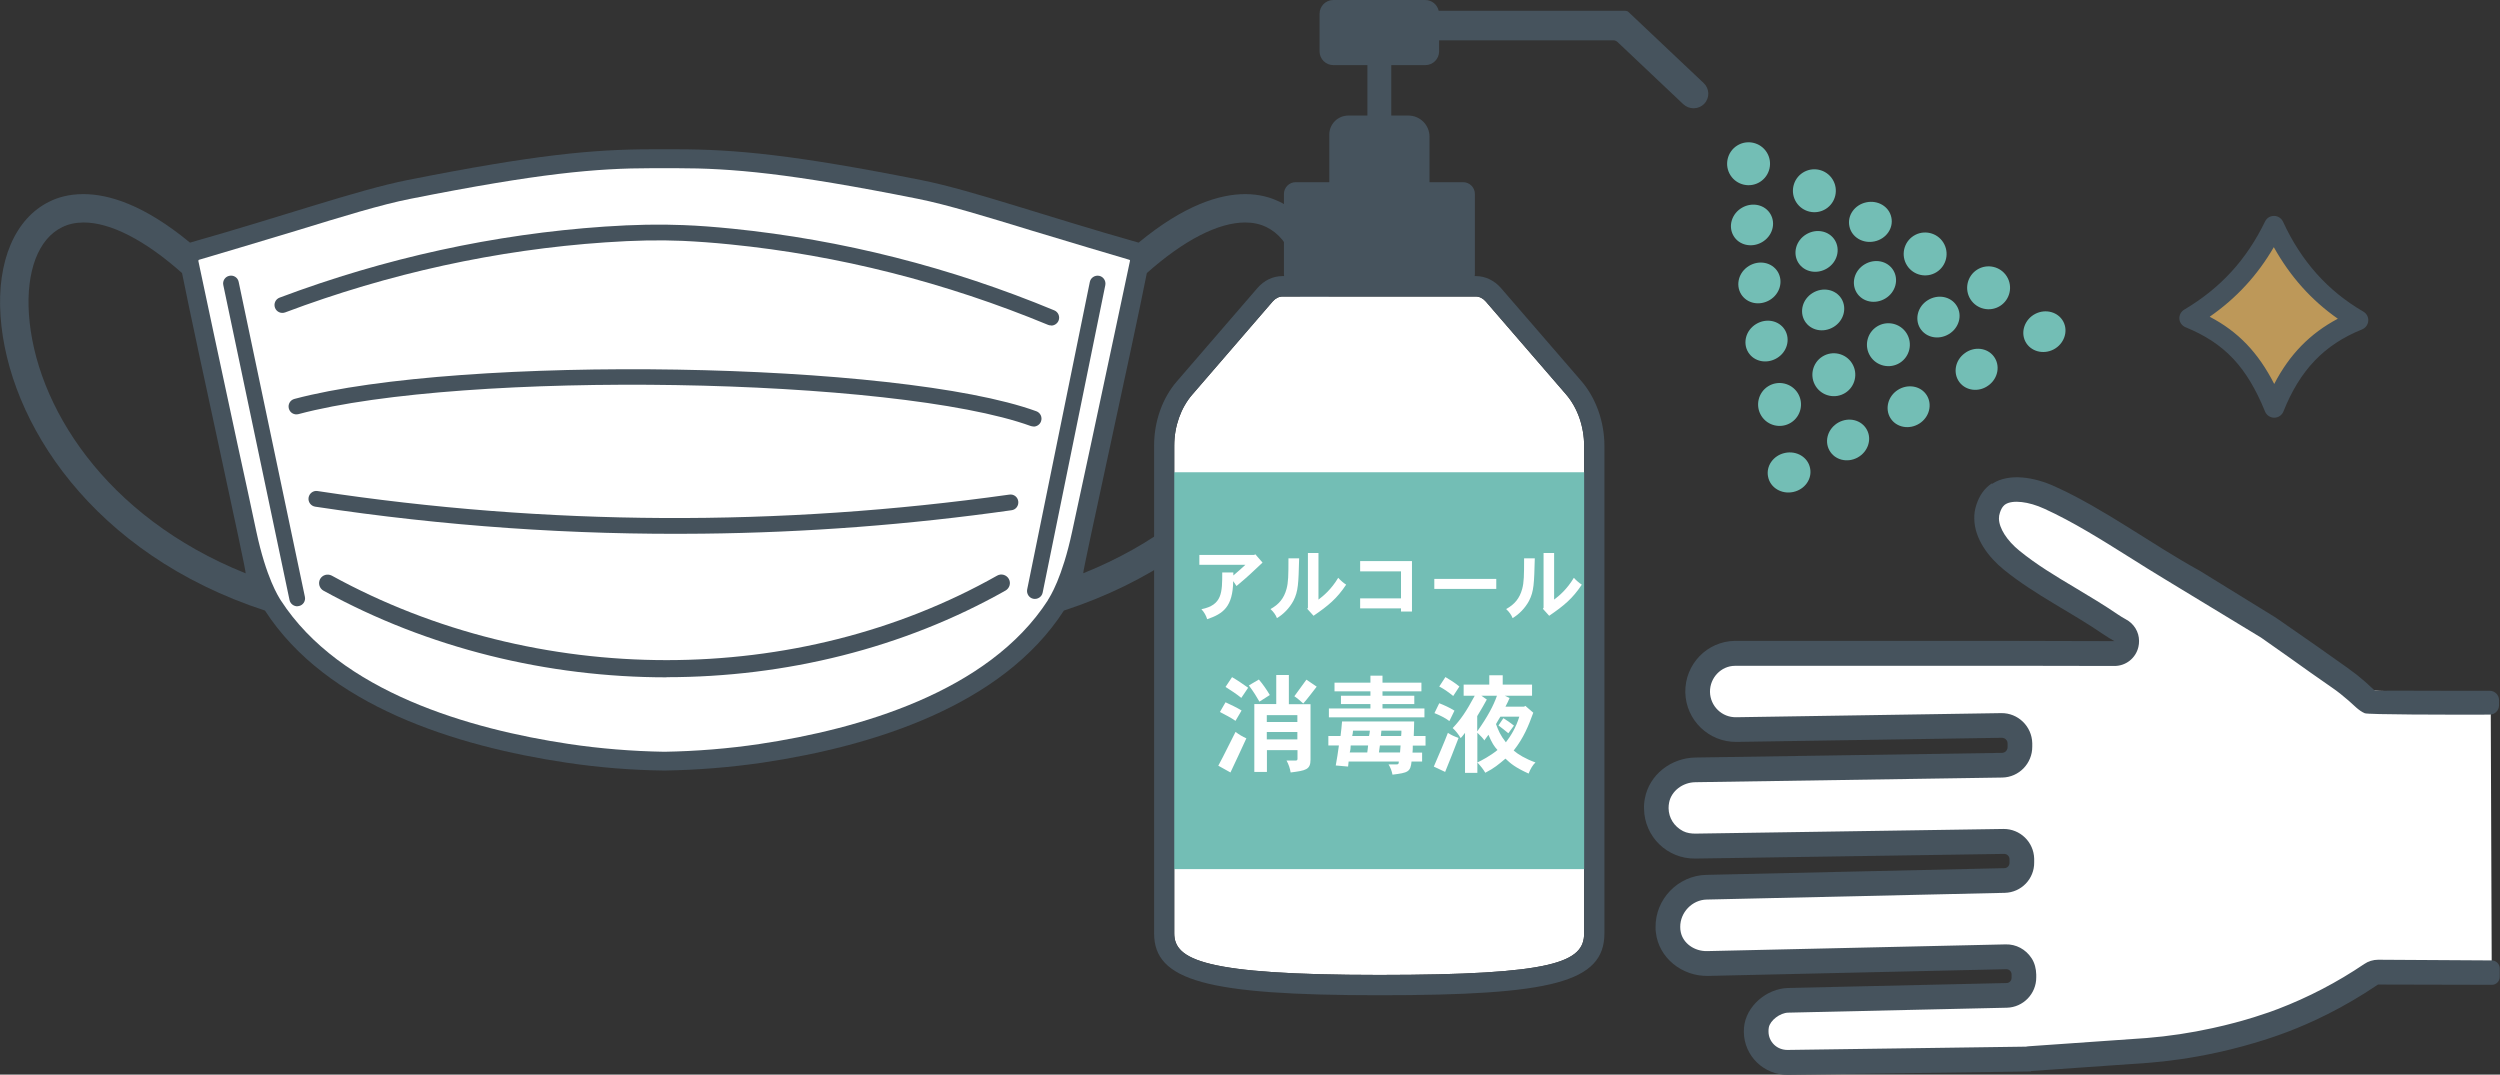
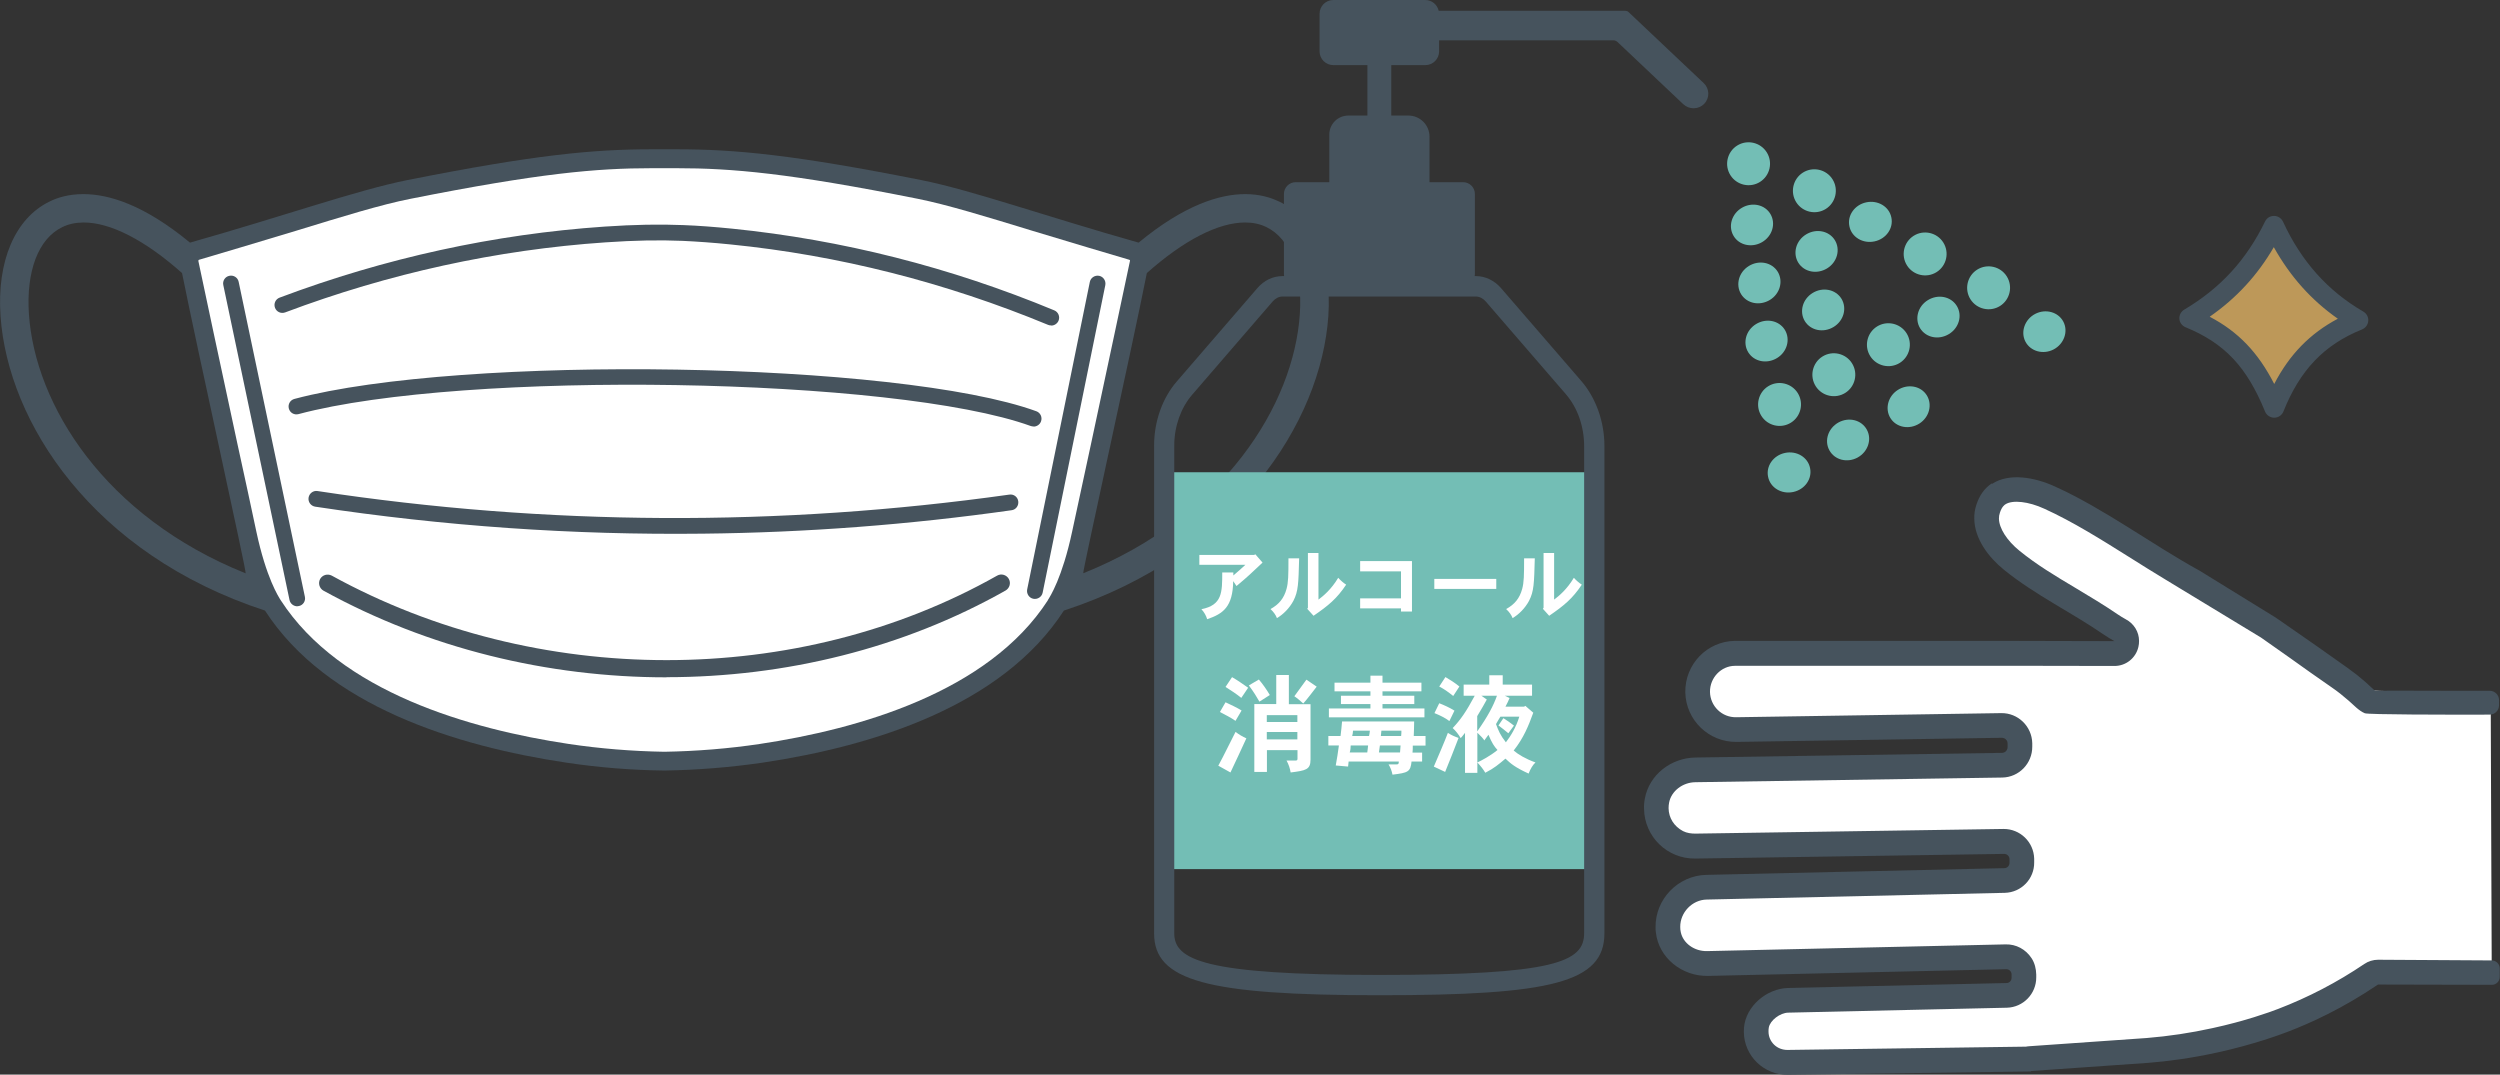
<svg xmlns="http://www.w3.org/2000/svg" id="_レイヤー_2" data-name="レイヤー 2" viewBox="0 0 182.37 78.39">
  <rect x="0" y="0" width="182.37" height="78.39" fill="#333333" stroke="none" />
  <defs>
    <style>
      .cls-1 {
        fill: #fff;
      }

      .cls-2 {
        fill: #bd9859;
      }

      .cls-3 {
        fill: #46535d;
      }

      .cls-4 {
        fill: #73beb5;
      }
    </style>
  </defs>
  <g id="_レイヤー_1-2" data-name="レイヤー 1">
    <g>
      <path class="cls-3" d="M93.3,14.7c-.58-.28-1.4-.54-2.46-.54-1.85,0-4.44,.78-7.78,3.54-6.82-1.93-12.18-3.83-15.84-4.56-9.3-1.85-13.58-2.25-17.87-2.25h-1.78c-4.29,0-8.57,.4-17.87,2.25-3.65,.73-9.02,2.63-15.84,4.56-3.34-2.76-5.92-3.54-7.78-3.54-1.06,0-1.88,.25-2.46,.54C1.1,15.92-.24,19.05,.04,23.06c.53,7.73,6.7,17.36,19.29,21.48,4.5,6.96,13.94,9.89,21.96,11.09,2.38,.36,4.78,.55,7.18,.58,2.4-.04,4.8-.23,7.18-.58,8.03-1.2,17.46-4.13,21.96-11.09,12.59-4.12,18.76-13.75,19.29-21.48,.27-4.02-1.07-7.14-3.59-8.36ZM17.91,41.82C7.62,37.69,2.56,29.53,2.11,22.92c-.21-3.14,.69-5.51,2.43-6.35,.47-.23,.99-.34,1.57-.34,1.95,0,4.46,1.28,7.17,3.69,1.03,5.17,4.74,21.9,4.64,21.9,0,0,0,0,0,0ZM94.82,22.92c-.45,6.61-5.52,14.77-15.8,18.9,0,0,0,0,0,0-.09,0,3.62-16.73,4.64-21.9,2.71-2.41,5.22-3.69,7.17-3.69,.57,0,1.1,.11,1.56,.34,1.73,.84,2.64,3.21,2.43,6.35Z" />
      <path class="cls-1" d="M76.44,43.79c-4.34,6.71-13.82,9.4-21.01,10.48-2.27,.34-4.62,.53-6.97,.57-2.36-.04-4.7-.23-6.97-.57-7.19-1.08-16.67-3.77-21.01-10.48-.17-.27-1.06-1.64-1.78-5.01-.35-1.66-.84-3.93-1.37-6.35-.98-4.54-2.69-12.56-2.86-13.39,0-.04,.01-.08,.05-.09,.61-.18,5.1-1.51,7.09-2.12,3.33-1.02,6.2-1.91,8.35-2.33,9.36-1.86,13.54-2.23,17.6-2.23h1.78c4.06,0,8.23,.36,17.6,2.23,2.15,.43,5.02,1.31,8.35,2.33,1.99,.61,6.51,1.95,7.09,2.12,.04,.01,.06,.04,.05,.08-.17,.8-1.87,8.84-2.85,13.39-.52,2.42-1.01,4.69-1.37,6.36-.72,3.37-1.61,4.75-1.78,5.01Z" />
      <path class="cls-3" d="M76.68,23.74c-.07,0-.15-.01-.22-.04-7.49-3.1-15.29-5.08-23.18-5.87-1.28-.13-2.42-.21-3.49-.26-1.69-.07-3.47-.04-5.63,.11-7.92,.54-15.78,2.26-23.36,5.11-.3,.11-.63-.04-.74-.34-.11-.3,.04-.63,.34-.74,7.69-2.89,15.66-4.63,23.69-5.18,2.2-.15,4.03-.18,5.76-.11,1.1,.04,2.26,.13,3.56,.26,8.01,.81,15.91,2.81,23.5,5.96,.29,.12,.43,.46,.31,.75-.09,.22-.31,.36-.53,.36Z" />
      <path class="cls-3" d="M75.4,31.11c-.06,0-.13-.01-.2-.03-9.88-3.58-41.34-4.1-53.43-.87-.31,.08-.62-.1-.7-.41-.08-.31,.1-.62,.41-.7,12.24-3.26,44.11-2.74,54.12,.9,.3,.11,.45,.44,.34,.74-.08,.23-.31,.38-.54,.38Z" />
      <path class="cls-3" d="M51.26,38.93c-9.45,.11-18.9-.55-28.27-1.97-.31-.05-.53-.34-.48-.66,.05-.31,.34-.53,.65-.48,16.73,2.54,33.71,2.62,50.47,.26,.33-.05,.61,.18,.65,.49,.04,.32-.17,.61-.49,.65-7.48,1.06-15.01,1.63-22.53,1.71Z" />
      <path class="cls-3" d="M48.62,49.41c-8.66,0-17.37-2.11-25.02-6.32-.3-.17-.41-.54-.25-.85,.17-.3,.54-.41,.85-.25,14.95,8.22,34,8.22,48.54,0,.3-.17,.68-.06,.85,.24,.17,.3,.06,.68-.24,.85-7.45,4.21-16.06,6.32-24.73,6.32Z" />
      <path class="cls-3" d="M75.38,43.68h0c-.31-.06-.51-.37-.45-.68l4.57-22.43c.06-.31,.37-.51,.68-.45,.31,.06,.51,.37,.45,.68l-4.57,22.43c-.06,.31-.37,.51-.68,.45Z" />
      <path class="cls-3" d="M21.7,44.23c-.27,0-.52-.18-.58-.46l-4.83-22.97c-.07-.31,.13-.62,.44-.68,.31-.07,.62,.13,.68,.44l4.83,22.97c.07,.31-.13,.62-.44,.68-.03,0-.07,.01-.1,.01Z" />
    </g>
    <g>
      <g>
        <path class="cls-4" d="M139.6,17.2c.73-.46,1.7-.24,2.16,.49,.46,.73,.24,1.7-.49,2.16-.73,.46-1.7,.24-2.16-.49-.46-.73-.24-1.7,.49-2.16Z" />
        <path class="cls-4" d="M144.23,19.67c.73-.46,1.7-.24,2.16,.49,.46,.73,.24,1.7-.49,2.16s-1.7,.24-2.16-.49c-.46-.73-.24-1.7,.49-2.16Z" />
        <path class="cls-4" d="M126.72,10.62c.73-.46,1.7-.24,2.16,.49s.24,1.7-.49,2.16c-.73,.46-1.7,.24-2.16-.49-.46-.73-.24-1.7,.49-2.16Z" />
        <path class="cls-4" d="M128.98,28.18c.73-.46,1.7-.24,2.16,.49,.46,.73,.24,1.7-.49,2.16s-1.7,.24-2.16-.49c-.46-.73-.24-1.7,.49-2.16Z" />
        <path class="cls-4" d="M136.92,23.82c.73-.46,1.7-.24,2.16,.49,.46,.73,.24,1.7-.49,2.16-.73,.46-1.7,.24-2.16-.49-.46-.73-.24-1.7,.49-2.16Z" />
        <path class="cls-4" d="M131.52,12.59c.73-.46,1.7-.24,2.16,.49,.46,.73,.24,1.7-.49,2.16-.73,.46-1.7,.24-2.16-.49-.46-.73-.24-1.7,.49-2.16Z" />
        <path class="cls-4" d="M132.94,26.01c.73-.46,1.7-.24,2.16,.49,.46,.73,.24,1.7-.49,2.16-.73,.46-1.7,.24-2.16-.49-.46-.73-.24-1.7,.49-2.16Z" />
        <path class="cls-4" d="M148.46,22.9c.77-.4,1.69-.14,2.06,.57,.37,.71,.05,1.62-.71,2.02-.77,.4-1.69,.14-2.06-.57-.37-.71-.05-1.62,.71-2.02Z" />
-         <path class="cls-4" d="M143.32,25.77c.69-.52,1.65-.41,2.13,.24s.31,1.59-.39,2.1c-.69,.52-1.65,.41-2.13-.24-.48-.65-.31-1.59,.39-2.1Z" />
        <path class="cls-4" d="M138.45,28.44c.73-.46,1.67-.29,2.1,.39,.43,.68,.19,1.61-.54,2.07-.73,.46-1.67,.29-2.1-.39-.43-.68-.19-1.61,.54-2.07Z" />
        <path class="cls-4" d="M134.11,30.82c.76-.42,1.68-.19,2.07,.52,.39,.7,.09,1.61-.66,2.03-.76,.42-1.68,.19-2.07-.52s-.09-1.61,.66-2.03Z" />
        <path class="cls-4" d="M130.21,33.04c.85-.18,1.67,.31,1.83,1.1,.17,.79-.38,1.57-1.23,1.75-.85,.18-1.67-.31-1.83-1.1-.17-.79,.38-1.57,1.23-1.75Z" />
        <path class="cls-4" d="M136.14,14.76c.85-.18,1.67,.31,1.83,1.1,.17,.79-.38,1.57-1.23,1.75s-1.67-.31-1.83-1.1c-.17-.79,.38-1.57,1.23-1.75Z" />
        <path class="cls-4" d="M127.08,15.15c.75-.43,1.68-.22,2.08,.48,.4,.7,.12,1.61-.63,2.04-.75,.43-1.68,.22-2.08-.48-.4-.7-.12-1.61,.63-2.04Z" />
        <path class="cls-4" d="M140.64,21.89c.74-.45,1.67-.27,2.1,.42s.17,1.61-.57,2.06-1.67,.27-2.1-.42c-.42-.69-.17-1.61,.57-2.06Z" />
        <path class="cls-4" d="M132.23,21.37c.74-.45,1.67-.27,2.1,.42,.42,.69,.17,1.61-.57,2.06s-1.67,.27-2.1-.42c-.42-.69-.17-1.61,.57-2.06Z" />
        <path class="cls-4" d="M128.1,23.64c.74-.45,1.67-.27,2.1,.42,.42,.69,.17,1.61-.57,2.06s-1.67,.27-2.1-.42c-.42-.69-.17-1.61,.57-2.06Z" />
-         <path class="cls-4" d="M136.01,19.29c.74-.45,1.67-.27,2.1,.42,.42,.69,.17,1.61-.57,2.06-.74,.45-1.67,.27-2.1-.42-.42-.69-.17-1.61,.57-2.06Z" />
        <path class="cls-4" d="M127.58,19.4c.74-.45,1.67-.27,2.1,.42,.42,.69,.17,1.61-.57,2.06-.74,.45-1.67,.27-2.1-.42-.42-.69-.17-1.61,.57-2.06Z" />
        <path class="cls-4" d="M131.75,17.1c.74-.45,1.67-.27,2.1,.42,.42,.69,.17,1.61-.57,2.06-.74,.45-1.67,.27-2.1-.42-.42-.69-.17-1.61,.57-2.06Z" />
      </g>
      <g>
-         <path class="cls-1" d="M115.56,32.54v35.54c0,2.1-2.16,3.04-14.95,3.04s-14.95-1.11-14.95-3.03V32.5c0-1.4,.48-2.75,1.31-3.71l5.87-6.8c.2-.23,.46-.36,.72-.36h14.1c.26,0,.52,.13,.72,.36l5.85,6.77c.85,.98,1.33,2.36,1.33,3.79Z" />
        <rect class="cls-4" x="84.93" y="34.45" width="31.37" height="28.95" />
        <path class="cls-3" d="M115.35,27.79l-5.85-6.77c-.49-.56-1.14-.88-1.84-.88h-14.1c-.7,0-1.35,.31-1.84,.88l-5.87,6.8c-1.06,1.22-1.66,2.93-1.66,4.68v35.59c0,3.45,3.84,4.51,16.42,4.51s16.42-.93,16.43-4.51V32.54c0-1.78-.62-3.51-1.69-4.75Zm.21,4.75v35.54c0,2.1-2.16,3.04-14.95,3.04s-14.95-1.11-14.95-3.03V32.5c0-1.4,.48-2.75,1.31-3.71l5.87-6.8c.2-.23,.46-.36,.72-.36h14.1c.26,0,.52,.13,.72,.36l5.85,6.77c.85,.98,1.33,2.36,1.33,3.79Z" />
        <path class="cls-3" d="M124.28,6.06l-5.48-5.18c-.06-.06-.15-.09-.24-.09h-13.61c-.1-.45-.5-.79-.98-.79h-6.71c-.55,0-1,.45-1,1V3.75c0,.55,.45,1,1,1h2.49v3.68h-1.39c-.77,0-1.39,.62-1.39,1.39v3.47h-2.45c-.48,0-.86,.39-.86,.86v5.86c0,.48,.39,.86,.86,.86h12.21c.48,0,.86-.39,.86-.86v-5.86c0-.48-.39-.86-.86-.86h-2.45v-3.32c0-.85-.69-1.54-1.54-1.54h-1.25v-3.68h2.49c.55,0,1-.45,1-1v-.81h12.7c.11,0,.22,.04,.31,.12l4.8,4.54c.44,.41,1.13,.4,1.54-.04,.4-.42,.38-1.09-.04-1.49Z" />
        <g>
          <path class="cls-1" d="M91.57,40.43l.53,.61c-.15,.14-.8,.74-.93,.87-.22,.2-.49,.44-.97,.84l-.24-.36c-.03,1.88-.73,2.38-1.9,2.78-.07-.25-.22-.52-.42-.73,1.52-.3,1.52-1.22,1.52-2.68h.81v.22c.29-.24,.61-.53,.88-.78h-3.36v-.72h4l.09-.05Z" />
          <path class="cls-1" d="M94.77,40.73c-.05,1.84-.06,2.4-.42,3.1-.29,.54-.74,.99-1.2,1.26-.08-.22-.24-.45-.47-.66,.61-.34,.98-.77,1.17-1.47,.13-.48,.14-.98,.14-2.23h.77Zm1.41-.39v3.4c.36-.27,.93-.74,1.44-1.59,.17,.19,.39,.38,.58,.5-.68,1.02-1.3,1.53-2.38,2.27l-.46-.51,.05-.07v-4h.77Z" />
          <path class="cls-1" d="M103,40.93v3.68h-.8v-.23h-2.98v-.73h2.98v-1.97h-2.98v-.75h3.79Z" />
          <path class="cls-1" d="M109.15,42.23v.73h-4.52v-.73h4.52Z" />
          <path class="cls-1" d="M111.96,40.73c-.05,1.84-.06,2.4-.42,3.1-.29,.54-.74,.99-1.2,1.26-.08-.22-.24-.45-.47-.66,.61-.34,.98-.77,1.17-1.47,.13-.48,.14-.98,.14-2.23h.77Zm1.41-.39v3.4c.36-.27,.93-.74,1.44-1.59,.17,.19,.39,.38,.58,.5-.68,1.02-1.3,1.53-2.38,2.27l-.46-.51,.05-.07v-4h.77Z" />
        </g>
        <g>
          <path class="cls-1" d="M88.87,55.86c.27-.51,.43-.81,.58-1.12,.2-.4,.41-.82,.68-1.35,.26,.2,.52,.35,.79,.47-.22,.47-.87,1.9-1.16,2.49l-.88-.49Zm1.25-3.28c-.31-.22-.76-.45-1.13-.64l.41-.71c.36,.17,.84,.39,1.17,.6l-.44,.75Zm-.24-3.18c.37,.21,.76,.48,1.17,.77l-.5,.74c-.34-.28-.76-.55-1.15-.8l.48-.72Zm1.99,1.78c-.18-.32-.43-.73-.77-1.18l.73-.43c.28,.32,.59,.77,.8,1.13l-.75,.48Zm2.15-1.93v2.12h1.58v4.04c0,.74-.35,.8-1.45,.94-.05-.3-.14-.58-.3-.87h.67c.1,0,.13-.05,.13-.13v-.63h-2.23v1.59h-.92v-4.95h1.6v-2.12h.93Zm-1.61,2.92v.5h2.23v-.5h-2.23Zm0,1.23v.54h2.23v-.54h-2.23Zm3.64-3.31c-.28,.36-.66,.87-.98,1.23-.2-.18-.44-.39-.65-.53,.28-.38,.58-.8,.88-1.21l.75,.51Z" />
          <path class="cls-1" d="M103.99,53.7v.69h-.93c0,.17,0,.35-.02,.51h.7v.65h-.77c-.08,.76-.25,.82-1.39,.96-.06-.28-.13-.49-.29-.75h.6c.11,0,.15-.03,.15-.21h-3.66l-.04,.37-.9-.08c.09-.47,.16-.95,.23-1.46h-.77v-.69h.89c.04-.36,.09-.74,.11-1.06h5.26c0,.35-.02,.71-.03,1.06h.87Zm-3.14-4.41v.51h2.84v.63h-2.84v.32h2.32v.61h-2.32v.32h3.06v.65h-6.97v-.65h3.03v-.32h-2.15v-.61h2.15v-.32h-2.62v-.63h2.62v-.51h.88Zm-2.32,5.09c0,.17-.02,.35-.07,.51h1.28c.02-.18,.05-.34,.06-.51h-1.28Zm.17-1.08c0,.13-.03,.26-.06,.39h1.23c.03-.13,.05-.27,.06-.39h-1.23Zm1.96,1.08c-.03,.2-.05,.37-.07,.51h1.54c.02-.19,.02-.34,.04-.51h-1.51Zm.11-1.08c-.02,.13-.03,.26-.04,.39h1.48c.02-.15,.02-.27,.02-.39h-1.46Z" />
          <path class="cls-1" d="M104.59,55.93c.34-.79,.81-1.88,1.03-2.47,.25,.17,.54,.29,.78,.37-.24,.62-.71,1.84-.98,2.48l-.83-.39Zm.4-4.63c.36,.14,.76,.32,1.11,.54l-.37,.76c-.31-.24-.74-.44-1.09-.58l.35-.72Zm.45-1.91c.33,.19,.72,.44,1.02,.69l-.45,.69c-.3-.24-.65-.5-1.02-.69l.45-.69Zm2.85,4.64c-.11-.18-.25-.32-.52-.58v2.93h-.9v-2.92c-.17,.21-.24,.32-.32,.38-.14-.25-.35-.52-.58-.73,.58-.61,.98-1.19,1.61-2.36h-.81v-.81h1.87v-.68h.98v.68h2.14v.81h-1.99l.35,.17c-.08,.2-.19,.42-.3,.63h1.36l.09-.06,.58,.5c-.35,.96-.69,1.82-1.43,2.76,.32,.28,.85,.6,1.59,.87-.19,.17-.37,.47-.5,.81-.99-.45-1.31-.73-1.69-1.09-.51,.43-.81,.69-1.47,1.03-.15-.25-.31-.46-.58-.75,.28-.13,.95-.48,1.47-.91-.25-.27-.4-.5-.66-1.11l-.31,.42Zm-.52-.69c.75-1.06,1.18-1.87,1.43-2.59h-1.14l.4,.28c-.2,.38-.37,.65-.7,1.21v1.1Zm1.68-1.06c-.09,.15-.21,.34-.32,.54,.17,.46,.31,.81,.72,1.33,.35-.45,.74-1.08,.98-1.87h-1.38Zm.58,1.21c-.2-.18-.5-.4-.72-.57l.36-.53c.24,.15,.51,.33,.77,.54l-.41,.56Z" />
        </g>
      </g>
      <g>
        <path class="cls-1" d="M145.37,35.37c-.5,.33-.86,.84-1.08,1.5-.1,.32-.15,.64-.14,.97,.02,1.74,1.49,3.11,2.11,3.62,1.35,1.1,2.86,2,4.33,2.88,.98,.58,1.99,1.19,2.96,1.85,.24,.17,.49,.32,.76,.46l.04,.02-.05,.22h-.05c-.43,0-3.2,0-5.34-.01,0,0-2.56,0-2.59,0h-19.76s-.09,0-.09,0c-1.93,.08-3.43,1.67-3.4,3.61,.02,.95,.4,1.84,1.09,2.5,.68,.66,1.58,1.01,2.53,1l19.34-.3c.3,0,.55,.24,.55,.54v.27c0,.3-.22,.54-.53,.55l-22.48,.34c-1.68,.07-3.13,1.27-3.43,2.84-.05,.25-.07,.51-.07,.77,.01,.95,.4,1.84,1.08,2.5,.68,.66,1.58,1.02,2.53,1l22.53-.34c.28,0,.52,.22,.52,.51v.27c0,.28-.21,.51-.5,.53l-21.82,.49c-1.95,.08-3.52,1.74-3.49,3.69,0,.23,.03,.47,.08,.7,.34,1.61,1.85,2.75,3.6,2.71l21.78-.49c.13,0,.26,.05,.36,.14,.1,.09,.15,.22,.15,.35v.27c0,.28-.21,.5-.49,.52l-16.01,.36c-1.39,.06-2.75,1.19-2.98,2.47-.04,.2-.05,.41-.05,.6,.01,.82,.34,1.58,.93,2.14,.59,.57,1.36,.87,2.17,.85l17.59-.24v-.02s8.7-.61,8.7-.61c1.68-.14,3.38-.39,5.03-.76,2.47-.54,4.34-1.21,5.03-1.48,2.29-.88,4.54-2.04,6.7-3.48,0,0,5.29,.01,8.26,.02l-.08-21.21q-8.54-.02-8.7-.15l-7.31-5.38-6.78-4.12c-.88-.52-1.76-1.08-2.69-1.66-2.05-1.29-4.18-2.63-6.38-3.63-1-.46-2.03-.69-2.9-.65-.61,.03-1.13,.18-1.55,.46Z" />
        <path class="cls-3" d="M145.3,35.26c-.5,.33-.89,.83-1.13,1.57-.11,.34-.16,.68-.15,1.01,.02,1.47,1.04,2.81,2.16,3.72,2.27,1.84,4.9,3.09,7.3,4.74,.25,.17,.51,.33,.77,.47-.73,0-7.93-.02-7.93-.02h-19.76c-2.03,.03-3.65,1.7-3.62,3.75,.04,2.03,1.71,3.65,3.75,3.62l19.34-.3c.23,0,.42,.18,.42,.41,0,0,0,.27,0,.27,0,.23-.18,.42-.41,.42l-22.37,.34c-1.77,.03-3.36,1.25-3.68,2.99-.05,.25-.07,.51-.06,.75,.03,2.04,1.7,3.66,3.74,3.63,0,0,19.53-.3,22.53-.34,.21,0,.39,.17,.39,.38,0,0,0,.27,0,.27,0,.21-.16,.39-.38,.39-2.94,.07-21.75,.49-21.75,.49-2.05,.05-3.72,1.77-3.69,3.83,0,.12,0,.23,.02,.35,.2,1.88,1.92,3.23,3.81,3.19l21.76-.49c.2,0,.37,.16,.38,.36,0,0,0,.26,0,.27,0,.21-.16,.38-.37,.38l-15.93,.36c-1.57,.04-3.09,1.33-3.22,2.9,0,.1-.01,.21-.01,.31,.02,1.76,1.48,3.16,3.23,3.12l17.71-.24v-.03c2.86-.2,5.72-.4,8.58-.6,1.38-.11,3.1-.33,5.05-.76,2.68-.59,4.62-1.32,5.04-1.48,1.74-.66,4.08-1.73,6.65-3.47,0,0,0,0,0,0,.07,0,5.36,.01,8.31,.02,.32,0,.57-.26,.57-.58v-.62c0-.32-.26-.57-.57-.58-2.96-.02-8.3-.05-8.3-.05-.36,0-.72,.11-1.01,.31-1.98,1.34-4.1,2.44-6.29,3.28-.65,.25-2.43,.89-4.79,1.4-1.58,.35-3.2,.59-4.79,.72l-8.15,.57-.43,.03c-.08,0-.15,.02-.23,.03l-17.4,.24c-.36,0-.71-.13-.97-.38-.26-.25-.41-.59-.41-.96,0-.09,0-.19,.02-.29,.09-.52,.82-1.08,1.42-1.09l15.95-.36c1.19-.03,2.15-1.02,2.14-2.22v-.2c-.01-.42-.11-.84-.34-1.19-.43-.66-1.14-1.03-1.89-1.01l-21.78,.49c-.93,.02-1.75-.57-1.92-1.38-.03-.13-.04-.25-.04-.38-.01-1.06,.87-1.98,1.93-2l21.75-.49c1.2-.03,2.16-1.02,2.14-2.23v-.26c-.03-1.22-1.03-2.18-2.24-2.17l-22.47,.34c-.31,0-.62-.04-.9-.18-.66-.34-1.05-.97-1.06-1.67,0-.14,.01-.28,.04-.42,.16-.83,.98-1.47,1.92-1.48l22.38-.34c1.22-.02,2.2-1.03,2.19-2.26v-.25c-.03-1.23-1.04-2.21-2.27-2.19l-19.33,.3c-1.04,.02-1.89-.81-1.91-1.85-.01-1.03,.81-1.89,1.81-1.9h19.76s.02,0,.02,0c.13,0,1.19,0,2.49,0,2.16,0,4.99,.01,5.43,.01,.83,0,1.55-.57,1.74-1.38,.04-.15,.05-.3,.05-.45,0-.65-.37-1.26-.96-1.57-.2-.11-.4-.23-.59-.36-1.01-.69-2.05-1.31-3.05-1.91-1.48-.88-2.88-1.72-4.13-2.74-.91-.74-1.48-1.64-1.49-2.34,0-.15,.02-.29,.07-.43,.14-.44,.34-.57,.4-.61,.52-.34,1.69-.21,2.84,.32,2.09,.95,4.17,2.26,6.18,3.52,.89,.56,1.81,1.14,2.71,1.68l6.92,4.2s0,0,0,0c.69,.48,1.37,.97,2.06,1.45,1.03,.73,2.05,1.47,3.09,2.18,.44,.3,.85,.63,1.25,.98,.37,.32,.72,.72,1.17,.91,.23,.1,5.9,.11,9.11,.1,.38,0,.68-.31,.68-.69v-.37c0-.38-.31-.68-.68-.68-.85,0-2.29,0-3.15,0-1.35,0-2.7,0-4.05-.01-.35,0-.72,.02-1.07,0-.12,0-.16-.04-.25-.13-.19-.18-.39-.36-.59-.54-.4-.35-.82-.68-1.26-.99-1.47-1.05-2.94-2.08-4.42-3.1-.31-.21-.61-.44-.92-.63-1.82-1.12-3.63-2.24-5.45-3.36-3.5-1.92-6.89-4.48-10.57-6.15-1.45-.66-3.32-1.01-4.58-.18Z" />
      </g>
      <g>
        <path class="cls-2" d="M165.9,29.75c-1.3-3.19-2.97-5.22-6.19-6.54,3.13-1.86,4.93-4.16,6.18-6.73,1.24,2.67,3.09,5.09,6.16,6.88-3.14,1.27-4.94,3.38-6.14,6.39Z" />
        <path class="cls-3" d="M165.9,30.47c-.29,0-.56-.18-.67-.45-1.33-3.26-2.95-4.98-5.8-6.15-.25-.1-.43-.34-.45-.61-.02-.27,.12-.53,.35-.67,2.66-1.58,4.53-3.62,5.9-6.43,.12-.25,.36-.41,.66-.41,.28,0,.53,.17,.65,.42,1.34,2.9,3.26,5.05,5.86,6.56,.24,.14,.38,.4,.36,.68-.02,.27-.19,.51-.45,.62-2.76,1.11-4.53,2.96-5.74,5.99-.11,.27-.37,.45-.67,.45h0Zm-4.7-7.36c2.08,1.09,3.53,2.61,4.7,4.9,1.12-2.16,2.61-3.68,4.64-4.76-1.93-1.35-3.47-3.07-4.67-5.22-1.2,2.06-2.72,3.71-4.67,5.07Z" />
      </g>
    </g>
  </g>
</svg>